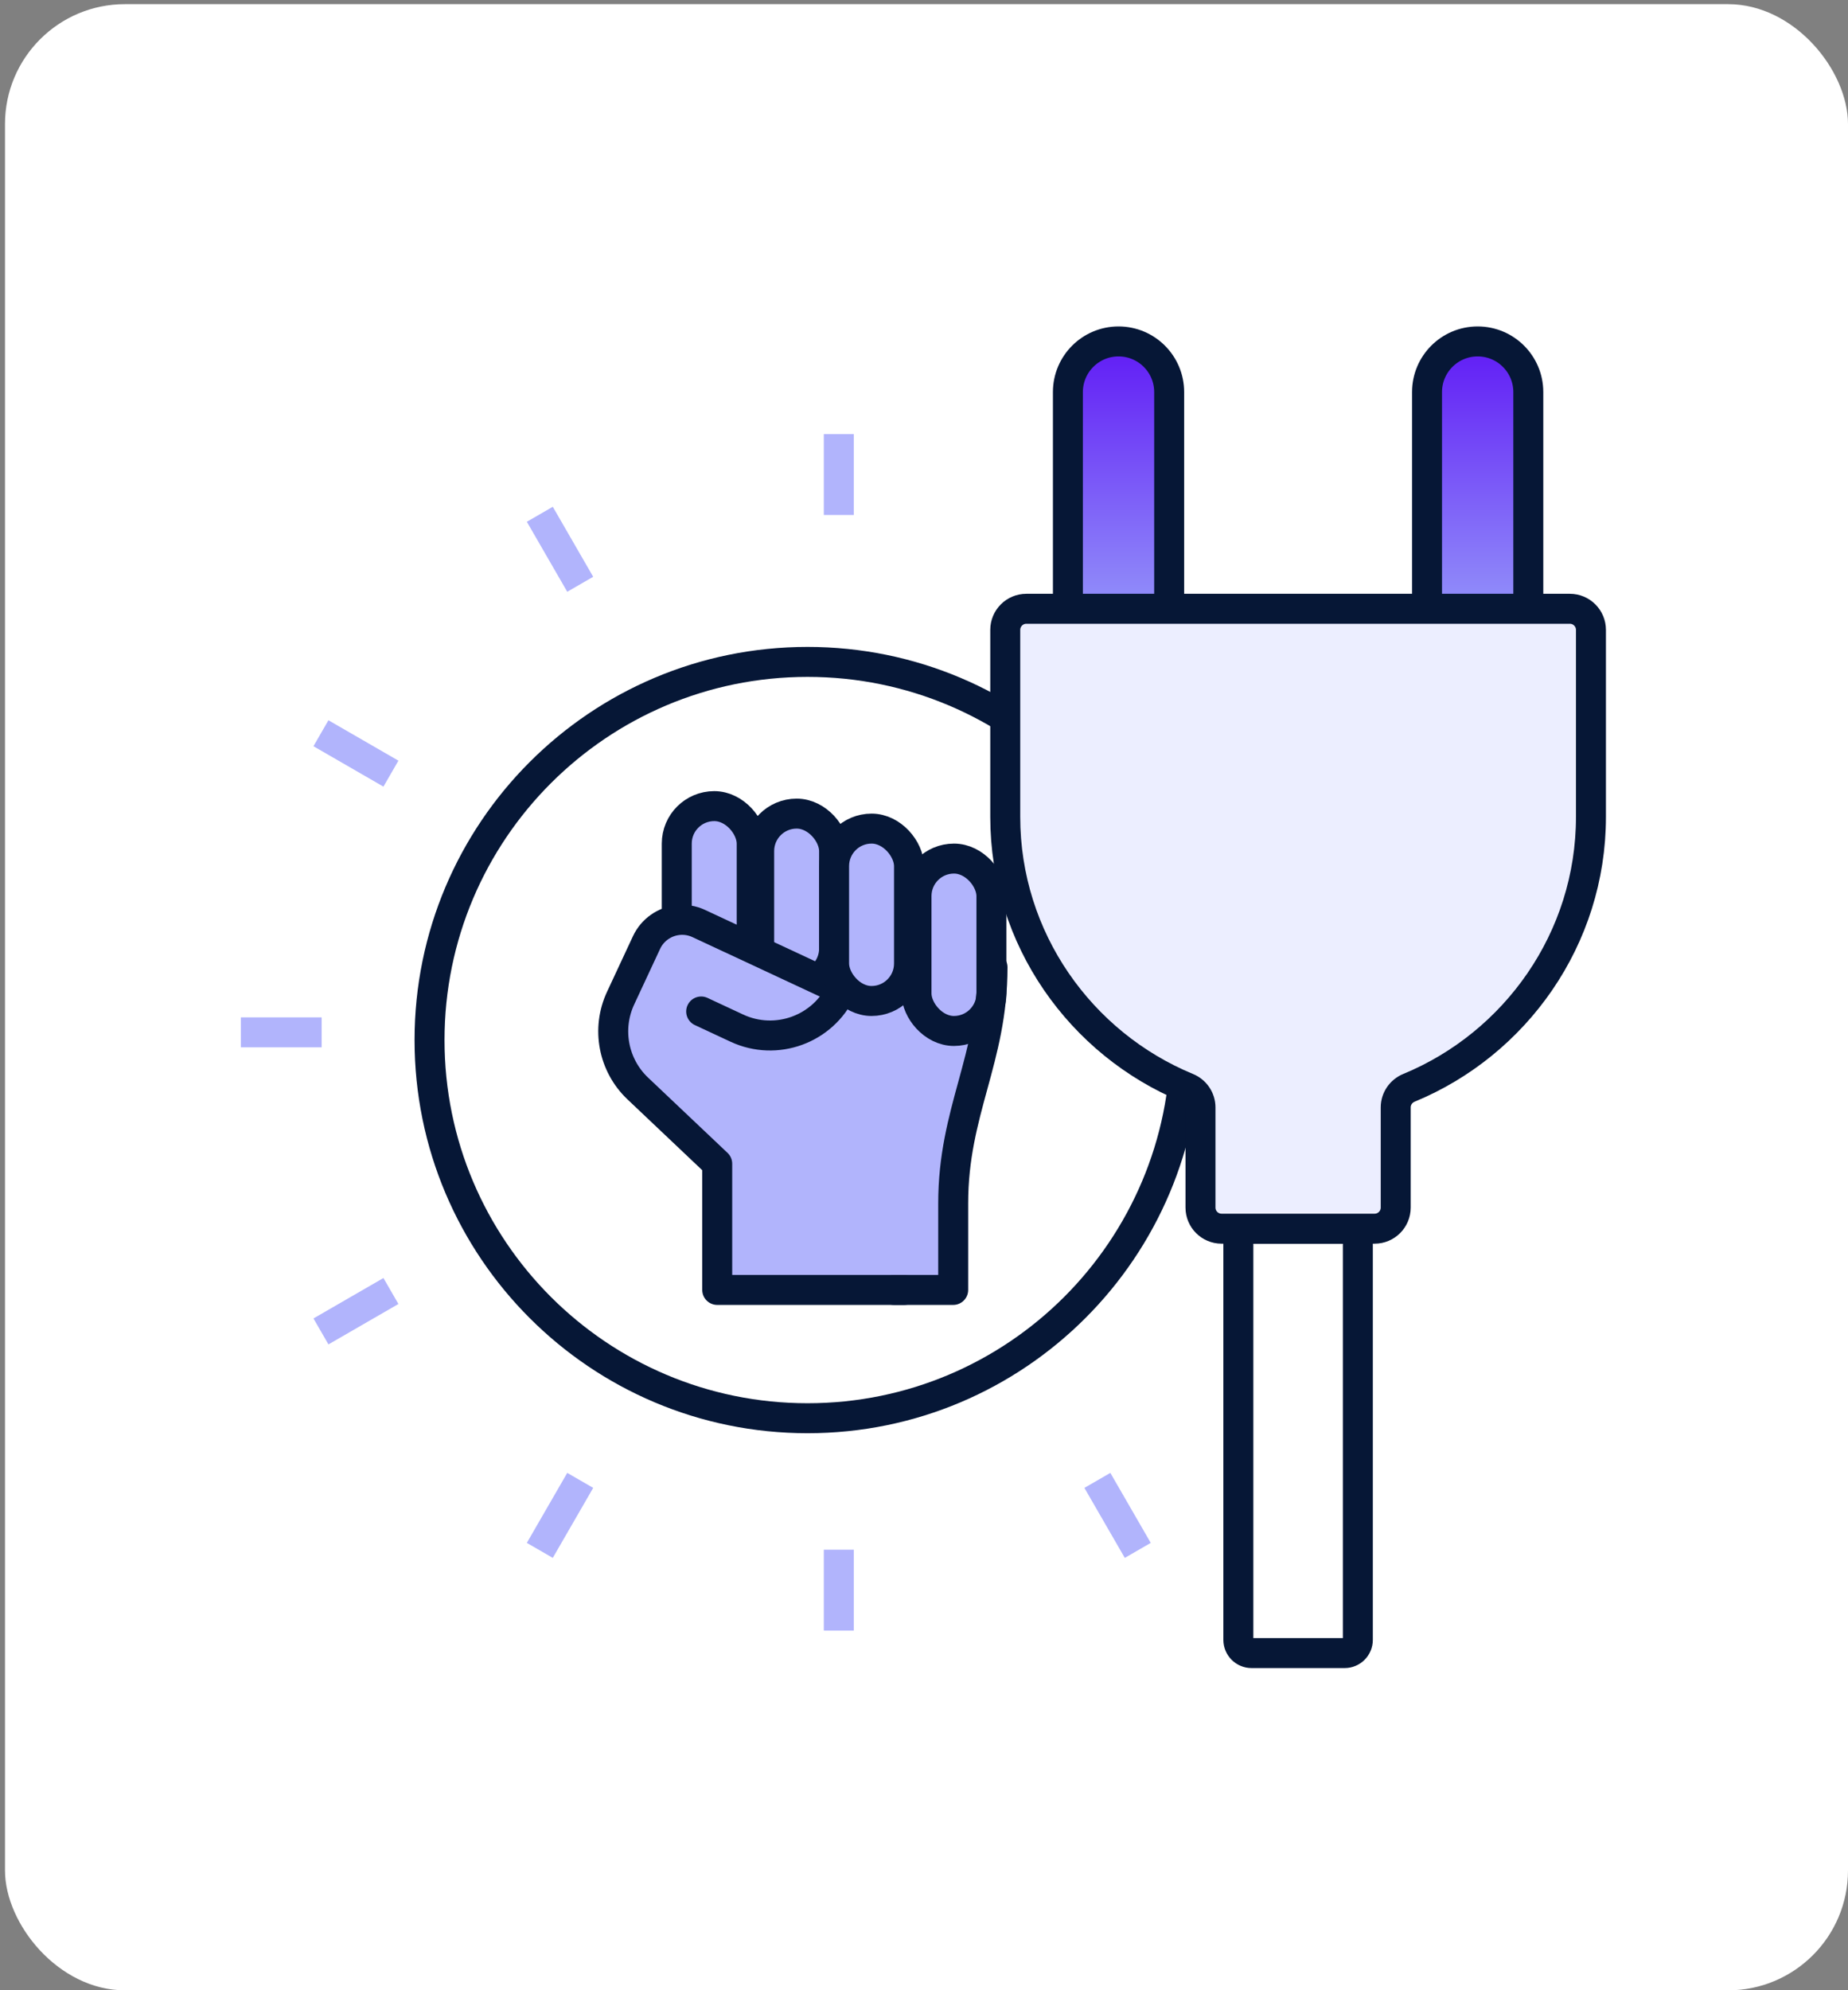
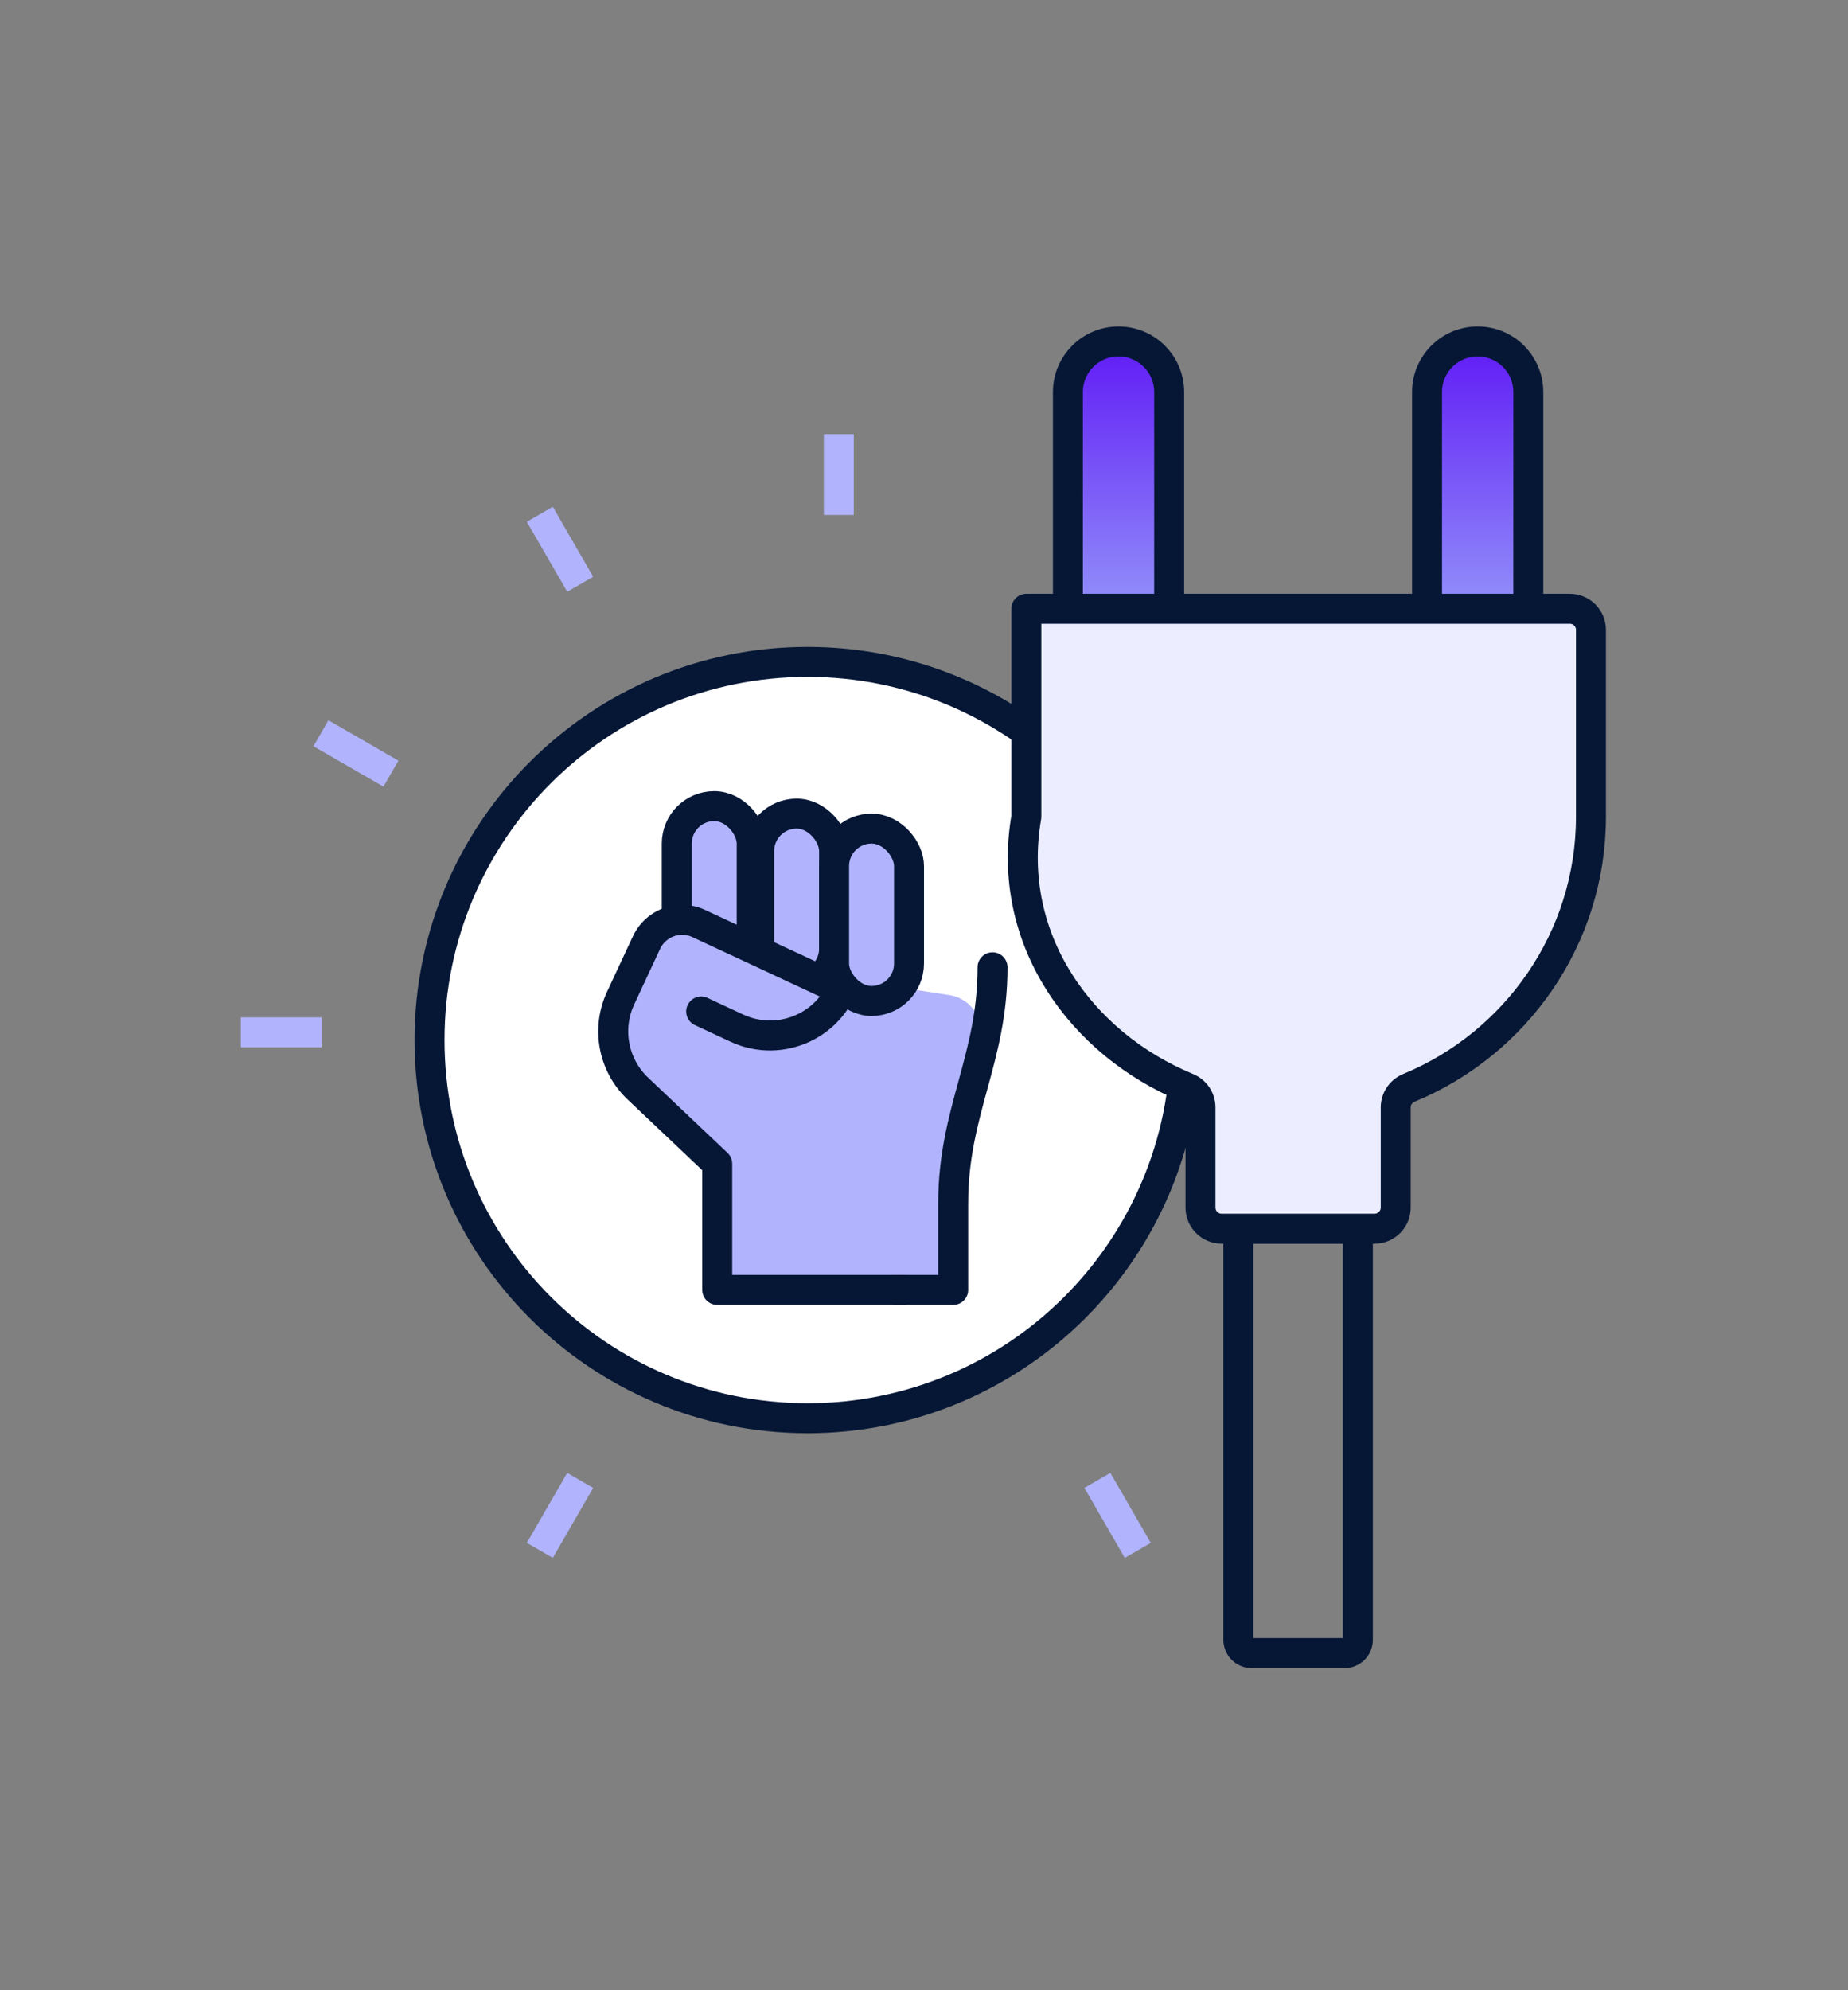
<svg xmlns="http://www.w3.org/2000/svg" width="222" height="239" viewBox="0 0 222 239" fill="none">
  <rect x="0" y="0" width="222" height="239" fill="#808080" stroke="none" />
-   <rect x="0.6" y="0.5" width="221.4" height="238.5" rx="14.4" fill="white" />
  <path d="M97.01 170.302C122.089 170.302 142.419 149.971 142.419 124.892C142.419 99.813 122.089 79.482 97.01 79.482C71.931 79.482 51.6 99.813 51.6 124.892C51.6 149.971 71.931 170.302 97.01 170.302Z" fill="white" stroke="#061736" stroke-width="3.6" stroke-miterlimit="10" stroke-linecap="round" stroke-linejoin="round" />
  <path d="M100.764 61.839V52.132" stroke="#B1B4FC" stroke-width="3.6" stroke-miterlimit="10" stroke-linejoin="round" />
-   <path d="M100.764 195.796V186.089" stroke="#B1B4FC" stroke-width="3.6" stroke-miterlimit="10" stroke-linejoin="round" />
  <path d="M38.639 123.964H28.932" stroke="#B1B4FC" stroke-width="3.6" stroke-miterlimit="10" stroke-linejoin="round" />
  <path d="M69.702 70.161L64.848 61.755" stroke="#B1B4FC" stroke-width="3.6" stroke-miterlimit="10" stroke-linejoin="round" />
  <path d="M136.68 186.172L131.827 177.766" stroke="#B1B4FC" stroke-width="3.6" stroke-miterlimit="10" stroke-linejoin="round" />
-   <path d="M46.962 155.025L38.556 159.879" stroke="#B1B4FC" stroke-width="3.6" stroke-miterlimit="10" stroke-linejoin="round" />
  <path d="M46.962 92.901L38.555 88.048" stroke="#B1B4FC" stroke-width="3.6" stroke-miterlimit="10" stroke-linejoin="round" />
  <path d="M69.702 177.765L64.848 186.171" stroke="#B1B4FC" stroke-width="3.6" stroke-miterlimit="10" stroke-linejoin="round" />
  <path d="M163.118 192.878V147.543H148.764V196.918C148.764 197.793 149.473 198.503 150.348 198.503H161.534C162.409 198.503 163.118 197.793 163.118 196.918V188.837" stroke="#061736" stroke-width="3.6" stroke-miterlimit="10" stroke-linecap="round" stroke-linejoin="round" />
  <path d="M140.452 65.876V47.082C140.452 43.722 137.729 40.999 134.369 40.999C131.01 40.999 128.287 43.722 128.287 47.082V73.104H140.452L140.452 65.876Z" fill="url(#paint0_linear_9045_105672)" stroke="#061736" stroke-width="3.6" stroke-miterlimit="10" stroke-linecap="round" stroke-linejoin="round" />
  <path d="M183.595 73.104V47.082C183.595 43.722 180.871 40.999 177.512 40.999C174.152 40.999 171.429 43.722 171.429 47.082V73.104H183.595Z" fill="url(#paint1_linear_9045_105672)" stroke="#061736" stroke-width="3.6" stroke-miterlimit="10" stroke-linecap="round" stroke-linejoin="round" />
-   <path d="M123.295 73.103C121.895 73.103 120.76 74.238 120.76 75.638V98.086C120.76 112.727 129.827 125.348 142.621 130.625C143.579 131.02 144.214 131.941 144.214 132.978V145.007C144.214 146.407 145.349 147.542 146.749 147.542H165.132C166.532 147.542 167.667 146.407 167.667 145.007V132.978C167.667 131.942 168.302 131.02 169.26 130.625C182.054 125.348 191.121 112.727 191.121 98.086V75.638C191.121 74.238 189.986 73.103 188.586 73.103H123.295Z" fill="#ECEEFF" stroke="#061736" stroke-width="3.6" stroke-miterlimit="10" stroke-linecap="round" stroke-linejoin="round" />
+   <path d="M123.295 73.103V98.086C120.76 112.727 129.827 125.348 142.621 130.625C143.579 131.02 144.214 131.941 144.214 132.978V145.007C144.214 146.407 145.349 147.542 146.749 147.542H165.132C166.532 147.542 167.667 146.407 167.667 145.007V132.978C167.667 131.942 168.302 131.02 169.26 130.625C182.054 125.348 191.121 112.727 191.121 98.086V75.638C191.121 74.238 189.986 73.103 188.586 73.103H123.295Z" fill="#ECEEFF" stroke="#061736" stroke-width="3.6" stroke-miterlimit="10" stroke-linecap="round" stroke-linejoin="round" />
  <rect x="81.3" y="96.799" width="9" height="20.7" rx="4.5" fill="#B1B4FC" stroke="#061736" stroke-width="3.6" stroke-miterlimit="10" stroke-linecap="round" stroke-linejoin="round" />
  <rect x="91.2" y="97.699" width="9" height="20.7" rx="4.5" fill="#B1B4FC" stroke="#061736" stroke-width="3.6" stroke-miterlimit="10" stroke-linecap="round" stroke-linejoin="round" />
  <path d="M115.95 133.249C116.575 130.537 117.231 127.393 117.76 124.761C118.26 122.268 116.568 119.878 114.054 119.492L107.45 118.476C107.118 118.424 106.781 118.411 106.445 118.435L101.852 118.763C101.065 118.819 100.277 118.667 99.566 118.324C94.001 115.637 84.108 110.972 81.75 110.299C78.6 109.399 78.15 112.549 75 118.849C71.85 125.149 75 128.749 76.35 130.099L85.382 139.132C86.226 139.975 86.7 141.119 86.7 142.313V150.349C86.7 152.834 88.714 154.849 91.2 154.849H110.1C112.585 154.849 114.599 152.836 114.649 150.351C114.767 144.583 115.119 136.848 115.95 133.249Z" fill="#B1B4FC" />
  <path d="M108.594 154.896L86.16 154.896V139.745L76.621 130.713C73.668 127.916 72.835 123.544 74.553 119.857L77.665 113.184C78.391 111.631 79.849 110.658 81.435 110.483C82.265 110.392 83.131 110.519 83.944 110.899L101.072 118.885C98.866 123.616 93.244 125.662 88.514 123.457L84.232 121.46" stroke="#061736" stroke-width="3.6" stroke-miterlimit="10" stroke-linecap="round" stroke-linejoin="round" />
  <rect x="100.2" y="99.499" width="9" height="20.7" rx="4.5" fill="#B1B4FC" stroke="#061736" stroke-width="3.6" stroke-miterlimit="10" stroke-linecap="round" stroke-linejoin="round" />
-   <rect x="110.1" y="103.099" width="9" height="20.7" rx="4.5" fill="#B1B4FC" stroke="#061736" stroke-width="3.6" stroke-miterlimit="10" stroke-linecap="round" stroke-linejoin="round" />
  <path d="M119.232 116.154C119.232 127.224 114.507 133.432 114.507 144.502V154.896H107.42" stroke="#061736" stroke-width="3.6" stroke-miterlimit="10" stroke-linecap="round" stroke-linejoin="round" />
  <defs>
    <linearGradient id="paint0_linear_9045_105672" x1="134.543" y1="40.382" x2="134.543" y2="73.104" gradientUnits="userSpaceOnUse">
      <stop stop-color="#5F18F5" />
      <stop offset="1" stop-color="#9290FA" />
    </linearGradient>
    <linearGradient id="paint1_linear_9045_105672" x1="177.686" y1="40.382" x2="177.686" y2="73.104" gradientUnits="userSpaceOnUse">
      <stop stop-color="#5F18F5" />
      <stop offset="1" stop-color="#9290FA" />
    </linearGradient>
  </defs>
</svg>